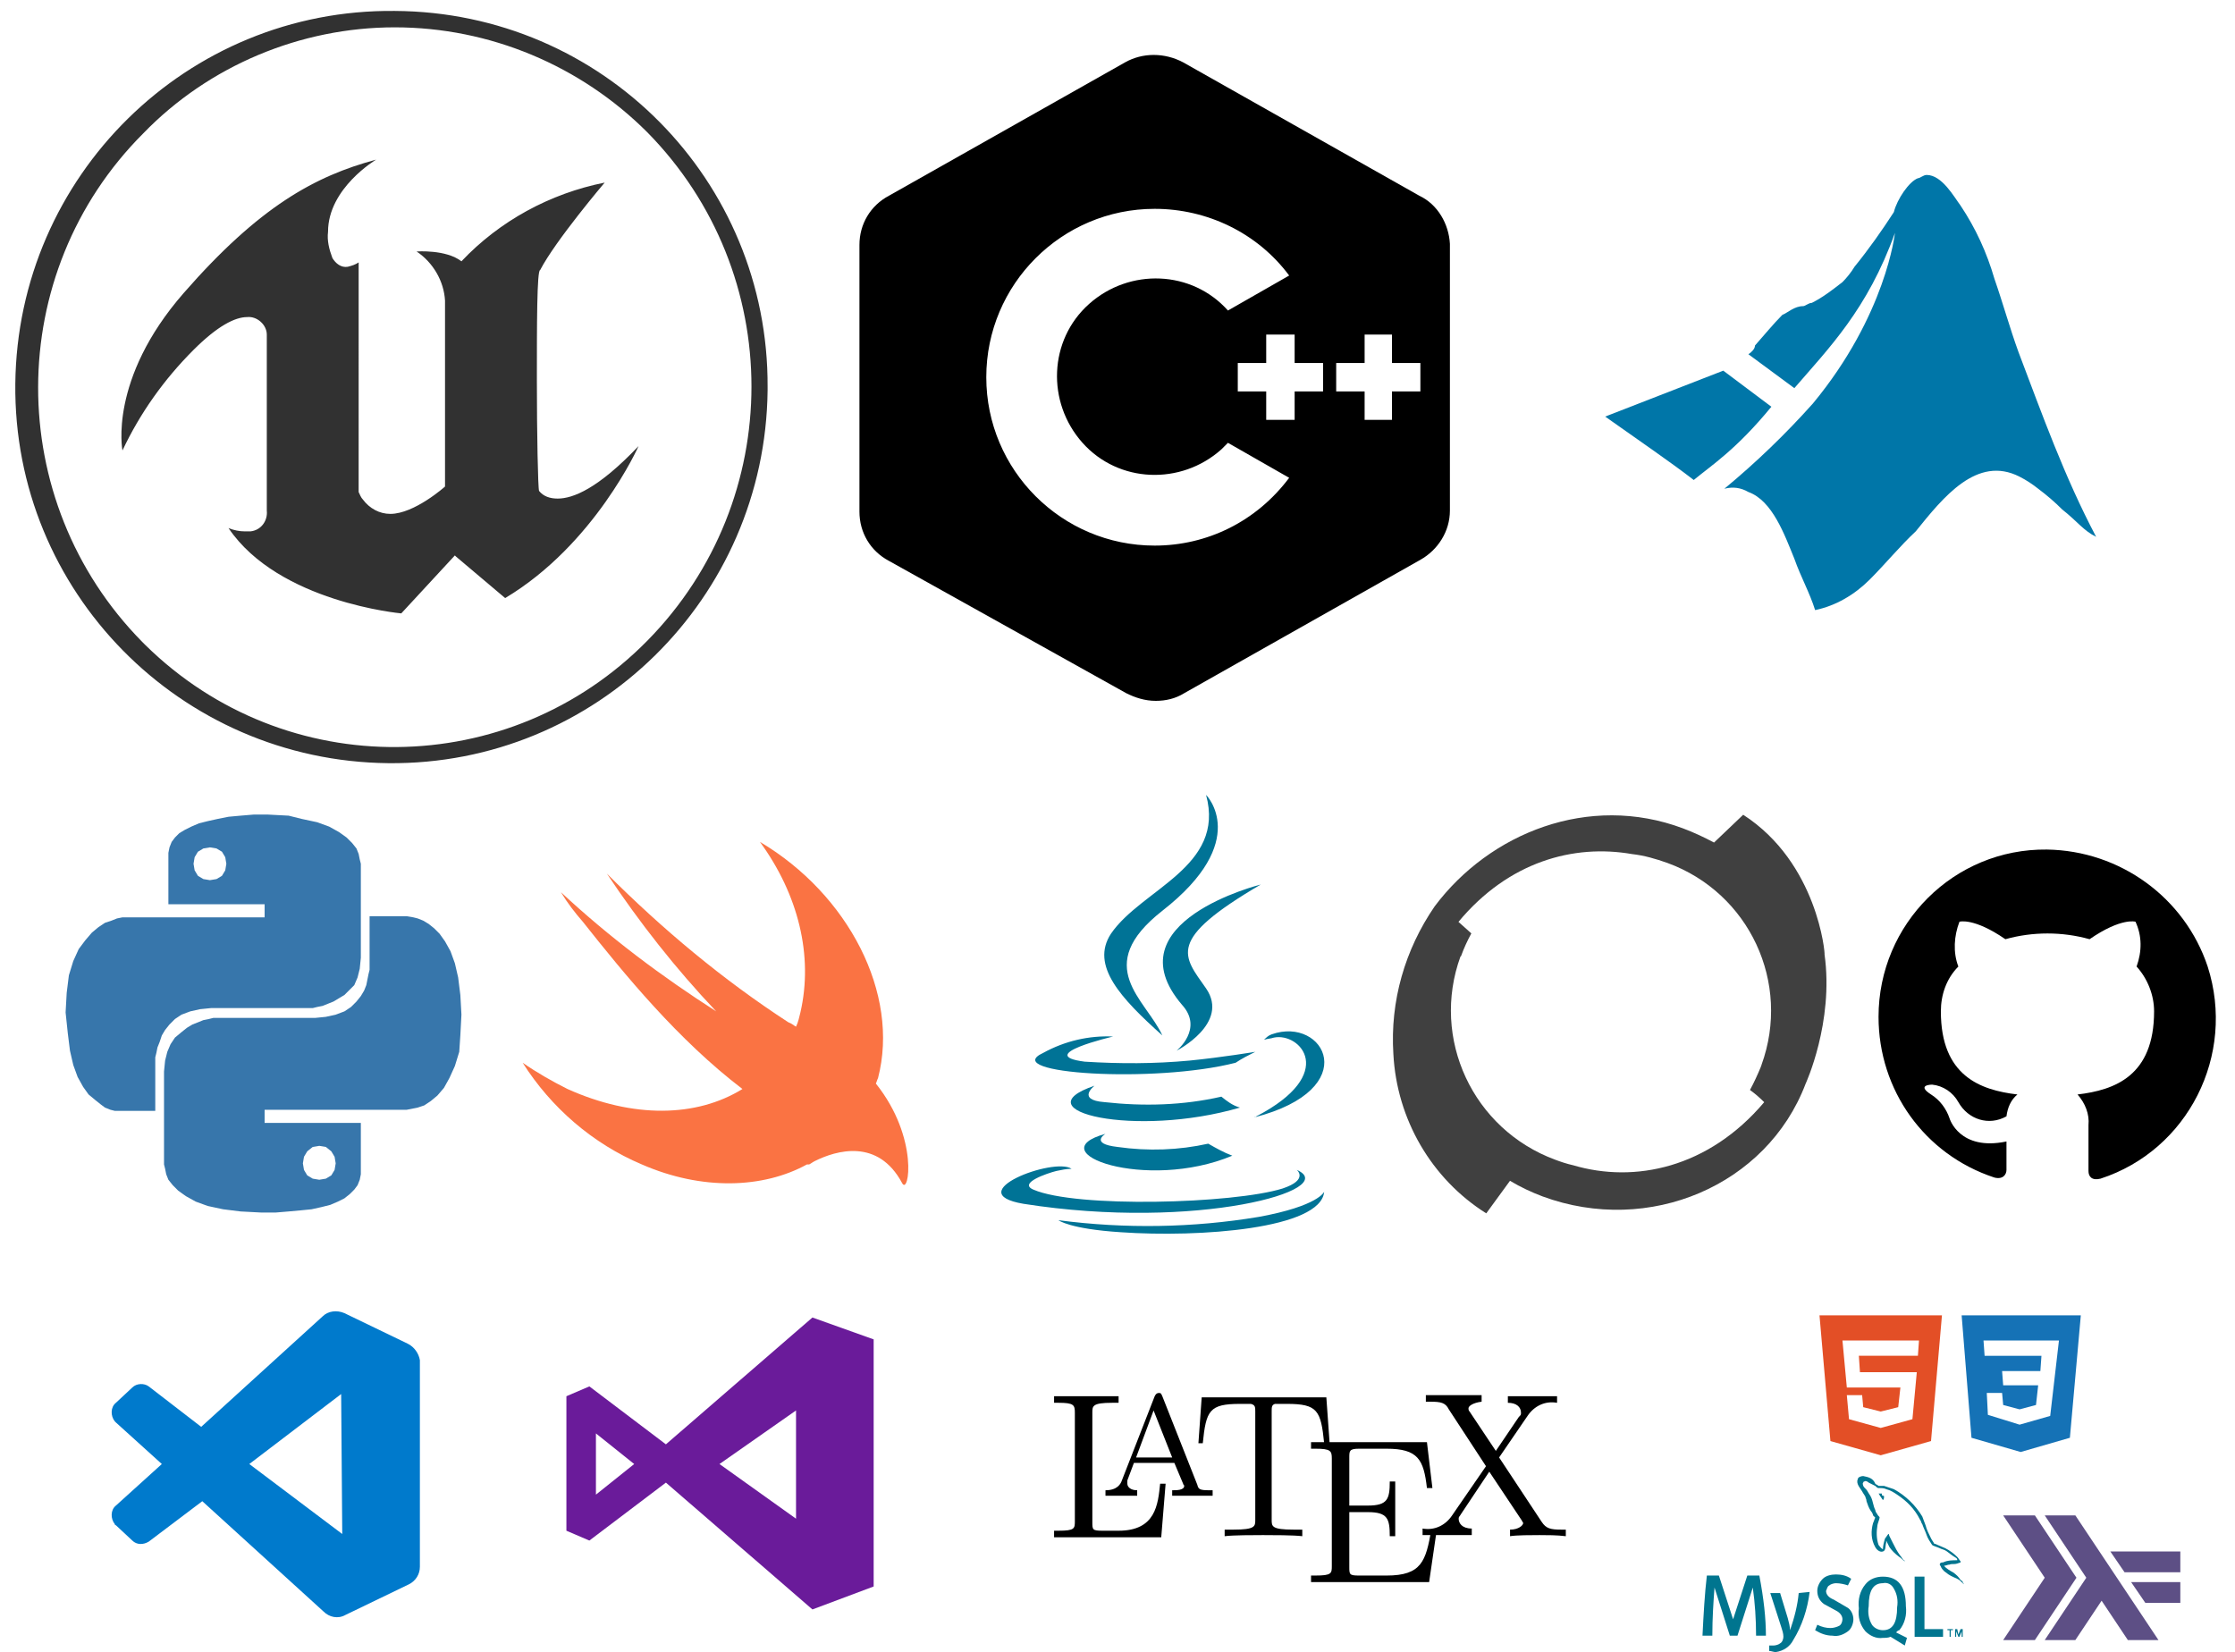
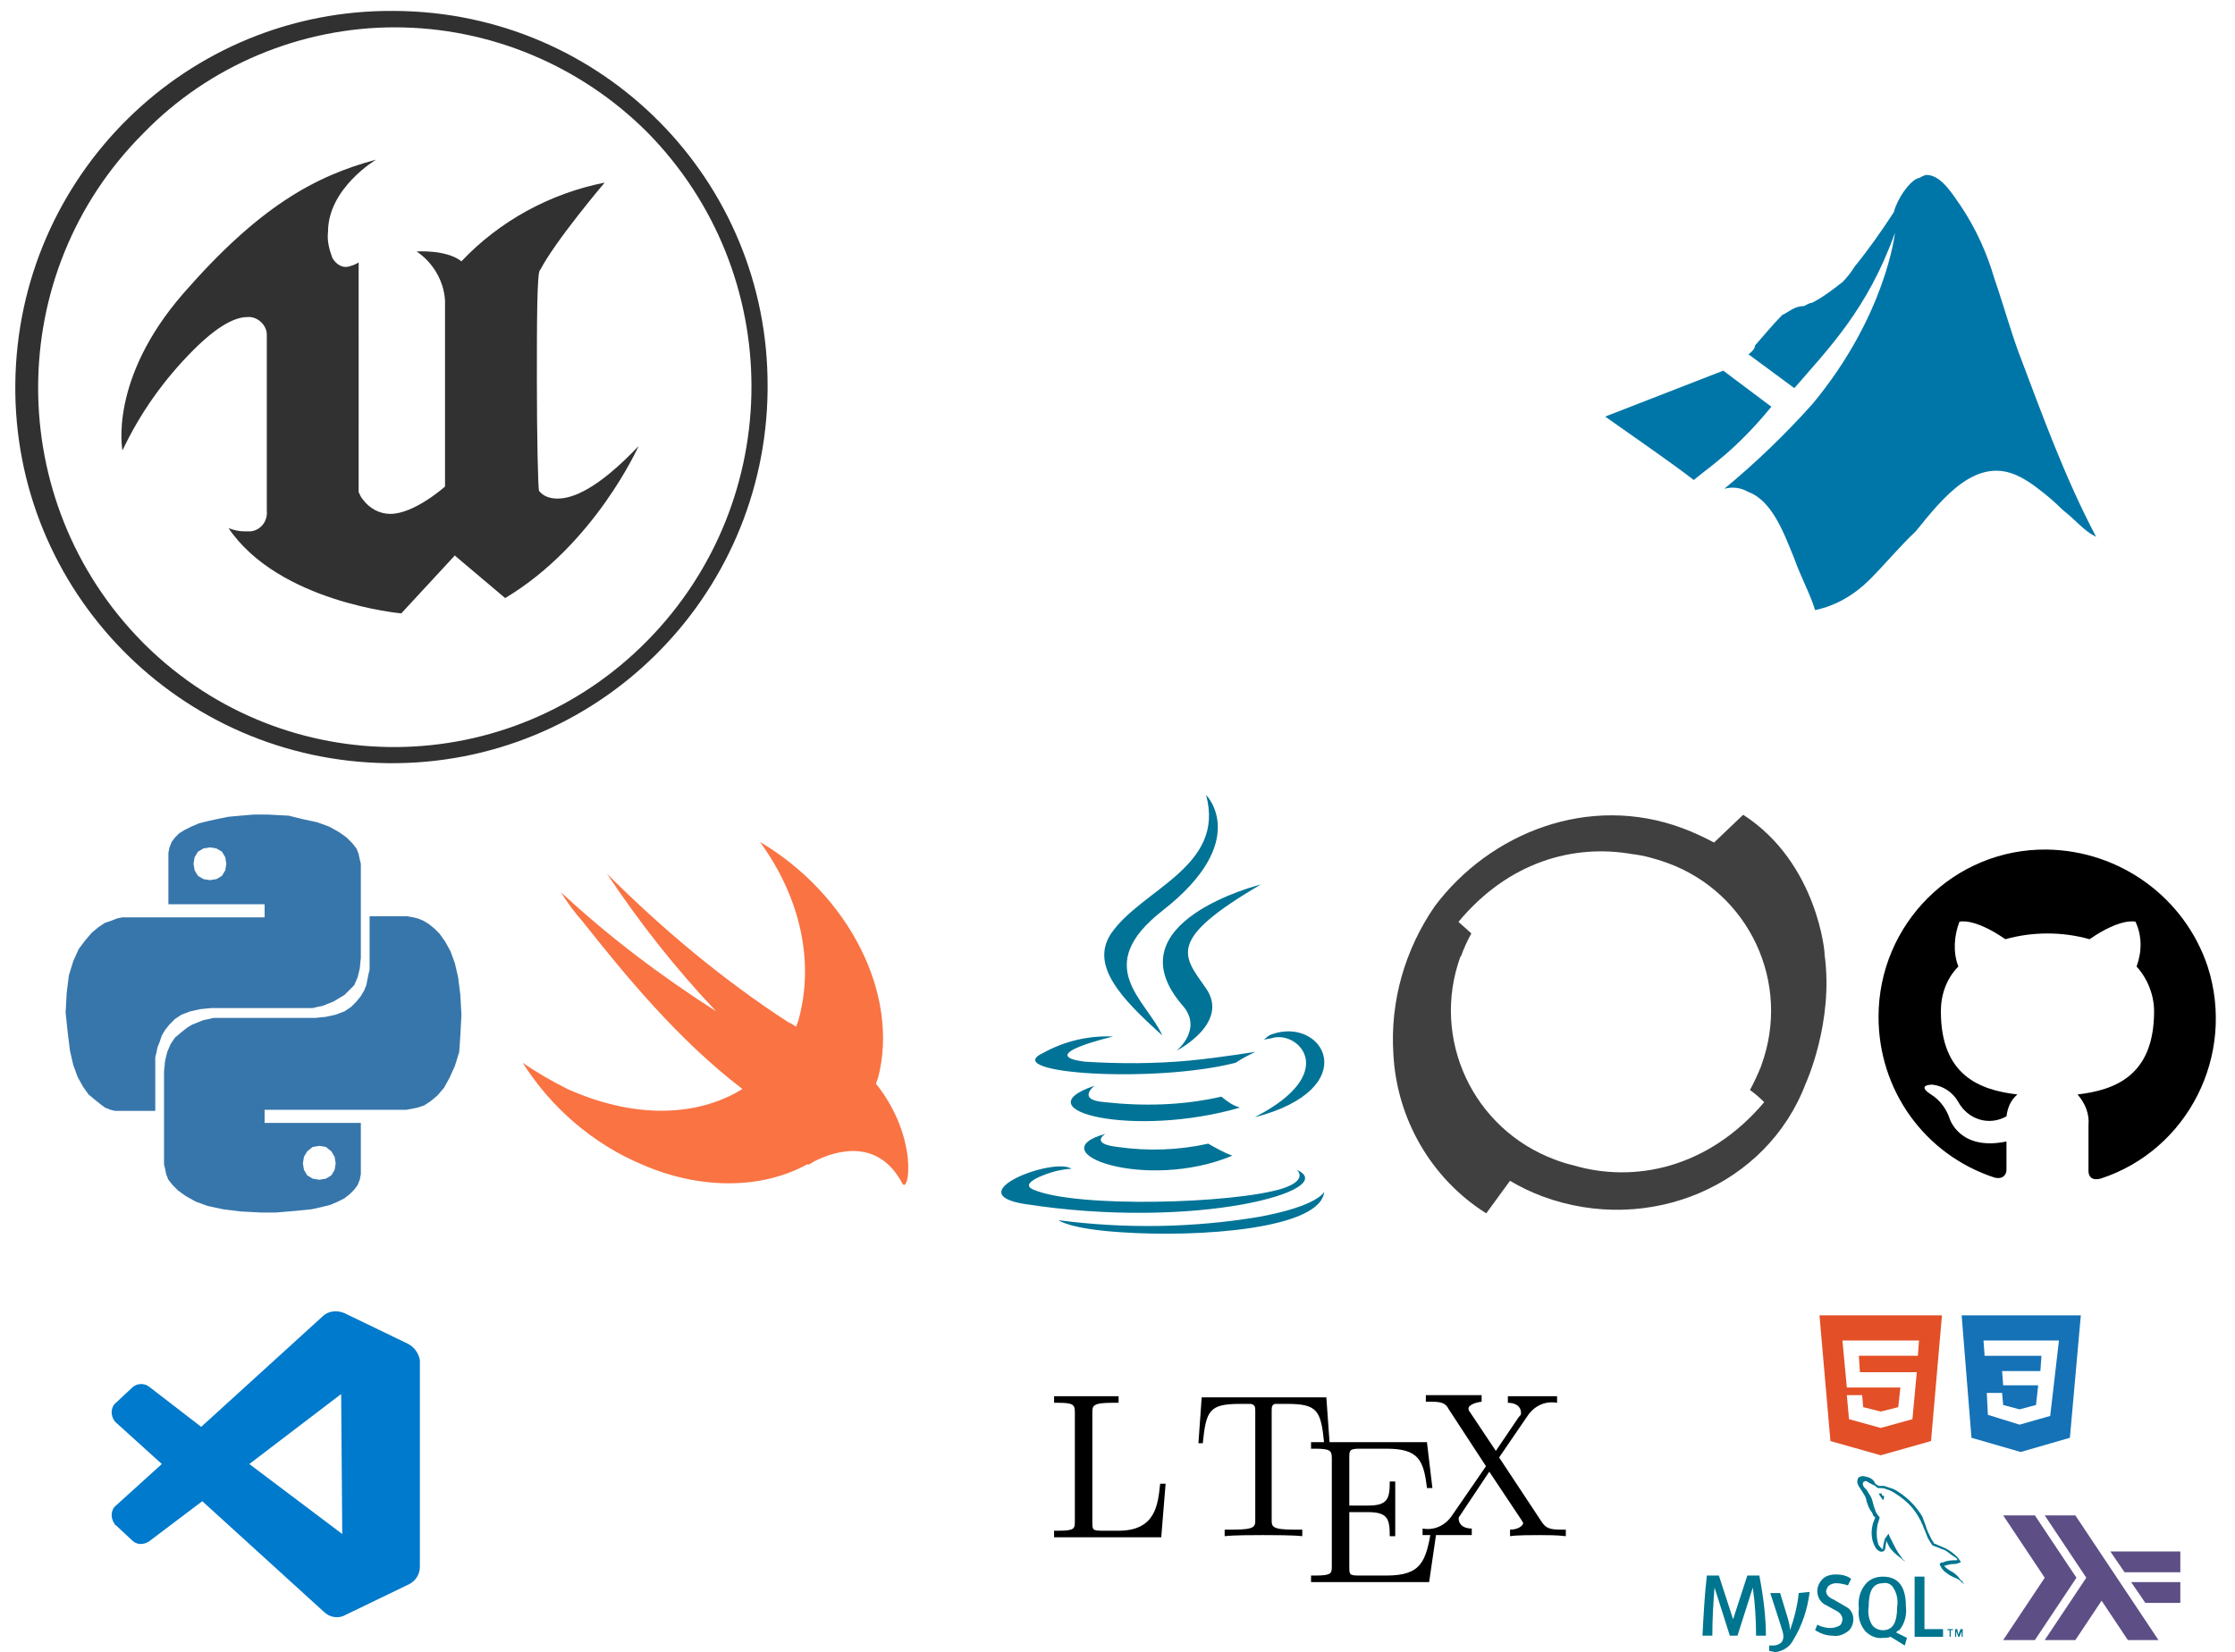
<svg xmlns="http://www.w3.org/2000/svg" xmlns:xlink="http://www.w3.org/1999/xlink" version="1.1" id="Ebene_1" x="0px" y="0px" viewBox="0 0 204.4 151.1" style="enable-background:new 0 0 204.4 151.1;" xml:space="preserve">
  <style type="text/css">
	.st0{fill:#404040;}
	.st1{fill:#0076A8;}
	.st2{fill:#1572B6;}
	.st3{fill:#E34F26;}
	.st4{fill:#313131;}
	.st5{fill:#3776AB;}
	.st6{fill:#007ACC;}
	.st7{fill:#007396;}
	.st8{fill:#00758F;}
	.st9{fill:#FA7343;}
	.st10{fill:#5D4F85;}
	.st11{fill:#6A1B9A;}
</style>
  <symbol id="A" viewBox="-32 -29.4 64 58.8">
    <path class="st0" d="M-22,8.6c0.4,1.1,0.9,2.2,1.5,3.3l-1.9,1.7c7.4,8.9,17,11.5,25.6,10c1.8-0.2,3.5-0.7,5.2-1.3   C20.5,17.9,26.7,4.6,22.3-7.5c0-0.1-0.1-0.2-0.1-0.3c-0.5-1.2-1-2.3-1.6-3.4c0.7-0.5,1.4-1.1,2.1-1.8c-8.2-9.7-19.1-12-28.2-9.3   c-0.9,0.2-1.8,0.5-2.6,0.8C-20.3-17-26.5-3.6-22.1,8.5C-22,8.5-22,8.6-22,8.6z M19.6,29.4l-4.3-4.1c-1.5,0.8-3,1.5-4.6,2.1   c-13.9,5.2-28.5-0.7-36.6-11.5c-4.4-6.4-6.6-14-6.1-21.8c0.5-9.6,5.6-18.4,13.7-23.5l3.5,4.8c1.5-0.9,3.2-1.7,4.8-2.3   c15.7-5.8,33.1,1.6,38.8,16.6c0,0,4.2,9.1,2.8,19.1C31.7,8.8,30.6,22.3,19.6,29.4L19.6,29.4z" />
  </symbol>
  <title>ExperienceLogos</title>
  <path class="st1" d="M154.9,43.9c-2.2-1.7-5-3.6-8.1-5.8l10.8-4.2l4.4,3.3C158.8,41.1,156.6,42.5,154.9,43.9z M184.6,32.2  c-0.8-2.2-1.4-4.4-2.2-6.7c-0.7-2.4-1.7-4.6-3.1-6.7c-0.6-0.8-1.7-2.8-3.1-2.8c-0.3,0-0.6,0.3-0.8,0.3c-0.8,0.3-1.9,1.9-2.2,3.1  c-1.1,1.7-2.3,3.4-3.6,5c-0.3,0.5-0.7,1-1.1,1.4c-0.9,0.7-1.8,1.4-2.8,1.9c-0.3,0-0.6,0.3-0.8,0.3c-0.8,0-1.4,0.6-1.9,0.8  c-0.8,0.8-1.7,1.9-2.5,2.8c0,0.3-0.3,0.6-0.6,0.8l4.2,3.1c3.1-3.6,6.7-7.2,9.2-14.2c0,0-0.8,7.5-7.5,15.6c-2.5,2.8-5.2,5.4-8.1,7.8  c0.8-0.2,1.5-0.1,2.2,0.3c2.2,0.8,3.3,3.9,4.2,6.1c0.6,1.7,1.4,3.1,1.9,4.7c1.9-0.4,3.6-1.4,5-2.8c1.4-1.4,2.8-3.1,4.2-4.4  c2.5-3.1,5.6-7,9.5-5c0.6,0.3,1.2,0.7,1.7,1.1c0.8,0.6,1.5,1.2,2.2,1.9c1.4,1.1,1.9,1.9,3.1,2.5C188.8,43.6,186.8,38,184.6,32.2  L184.6,32.2z" />
  <path class="st2" d="M179.4,120.3h10.9l-1,11.2l-4.5,1.3l-4.5-1.3L179.4,120.3z M188.3,122.6h-6.9l0.1,1.4h5.2l-0.1,1.4h-3.5  l0.1,1.3h3.2l-0.2,1.8l-1.5,0.4l-1.5-0.4l-0.1-1.1h-1.4l0.1,2l2.9,0.9l2.8-0.8L188.3,122.6L188.3,122.6z" />
  <path class="st3" d="M166.4,120.3h11.2l-1,11.5l-4.6,1.3l-4.6-1.3L166.4,120.3z M170.1,125.5L170,124h5.4l0.1-1.4h-7l0.4,4.3h4.9  l-0.2,1.8l-1.6,0.4l-1.6-0.4l-0.1-1.1h-1.4l0.2,2.2l2.9,0.8l2.9-0.8l0.4-4.3H170.1z" />
  <path class="st4" d="M36.1,1C17.1,0.8,1.6,16.1,1.4,35.1c-0.2,19,15.1,34.5,34.1,34.7s34.5-15.1,34.7-34.1c0-0.1,0-0.2,0-0.3  C70.3,16.5,55.1,1.1,36.1,1C36.1,1,36.1,1,36.1,1z M36.1,2.5c8.7,0,17,3.5,23.1,9.6c12.7,12.9,12.7,33.6,0,46.5  C46.6,71.4,26.1,71.6,13.3,59c-0.1-0.1-0.2-0.2-0.3-0.3C0.3,45.8,0.3,25,13.1,12.2C19.1,6,27.5,2.5,36.1,2.5L36.1,2.5z M34.4,14.6  c-5.6,1.5-10.7,4.3-17.6,12.2s-5.6,14.4-5.6,14.4c1.6-3.4,3.8-6.5,6.5-9.2c2.2-2.2,3.8-3,4.9-3c0.9-0.1,1.8,0.7,1.8,1.6v16.1  c0.1,0.9-0.5,1.8-1.5,1.9c-0.2,0-0.3,0-0.5,0c-0.5,0-1-0.1-1.5-0.3c4.6,6.8,15.8,7.8,15.8,7.8l4.9-5.3l0.1,0.1l4.5,3.8  c8.2-4.9,12.2-13.9,12.2-13.9c-3.7,3.9-6,4.8-7.4,4.8c-0.7,0-1.3-0.2-1.7-0.7c-0.1-0.3-0.2-5.2-0.2-10.1c0-5,0-10.1,0.3-10.1  c1.4-2.7,5.9-8,5.9-8c-5,1-9.6,3.5-13.1,7.2c-1.4-1.1-4.1-0.9-4.1-0.9c1.5,1,2.5,2.7,2.6,4.5v17c0,0-2.8,2.5-5,2.5  c-1,0-1.9-0.5-2.5-1.3c-0.2-0.2-0.3-0.5-0.4-0.7V24c-0.3,0.2-0.6,0.3-1,0.4c-0.6,0.1-1.1-0.3-1.4-0.8c-0.3-0.8-0.5-1.6-0.4-2.4  C30,17.2,34.4,14.6,34.4,14.6z" />
  <path class="st5" d="M27.6,74.9l1.4,0.3l1.1,0.4l0.9,0.5l0.7,0.5l0.5,0.5l0.4,0.5l0.2,0.5l0.1,0.5l0.1,0.4v0.3v0.2v8.1l-0.1,1  l-0.2,0.8l-0.3,0.7L32,90.5L31.5,91L31,91.3l-0.5,0.3L30,91.8L29.5,92L29,92.1l-0.4,0.1h-0.3h-9l-1,0.1l-0.9,0.2l-0.8,0.3l-0.6,0.4  l-0.5,0.5l-0.4,0.5l-0.3,0.5l-0.2,0.6l-0.2,0.5l-0.1,0.5l-0.1,0.4V97v4.6h-3.4l-0.3,0l-0.4-0.1l-0.5-0.2L9.2,101l-0.5-0.4l-0.6-0.5  l-0.5-0.7l-0.5-0.9l-0.4-1.1l-0.3-1.3l-0.2-1.6L6,92.6l0.1-1.8l0.2-1.6l0.4-1.3l0.5-1.1L7.8,86l0.6-0.7L9,84.8l0.6-0.4l0.6-0.2  l0.5-0.2l0.5-0.1h0.4h0.2h0.1h12.3v-1.2h-8.8v-4.1v-0.6l0.1-0.5l0.2-0.5l0.3-0.4l0.4-0.4l0.5-0.3l0.6-0.3l0.7-0.3l0.8-0.2l0.9-0.2  l1-0.2l1.1-0.1l1.2-0.1h1.3l1.9,0.1L27.6,74.9z M18.1,77.9l-0.3,0.5L17.7,79l0.1,0.6l0.3,0.5l0.5,0.3l0.6,0.1l0.6-0.1l0.5-0.3  l0.3-0.5l0.1-0.6l-0.1-0.6l-0.3-0.5l-0.5-0.3l-0.6-0.1l-0.6,0.1L18.1,77.9z M37.8,83.9l0.4,0.1l0.5,0.2l0.5,0.3l0.5,0.4l0.5,0.5  l0.5,0.7l0.5,0.9l0.4,1.1l0.3,1.3l0.2,1.6l0.1,1.8l-0.1,1.9L42,96.2l-0.4,1.3l-0.5,1.1l-0.5,0.9l-0.6,0.7l-0.6,0.5l-0.6,0.4  l-0.6,0.2l-0.5,0.1l-0.5,0.1h-0.4h-0.2H24.2v1.2H33v4.2v0.5l-0.1,0.5l-0.2,0.5l-0.3,0.4l-0.4,0.4l-0.5,0.4l-0.6,0.3l-0.7,0.3  l-0.8,0.2l-0.9,0.2l-1,0.1l-1.1,0.1l-1.2,0.1h-1.3l-1.9-0.1l-1.6-0.2l-1.4-0.3l-1.1-0.4l-0.9-0.5l-0.7-0.5l-0.5-0.5l-0.4-0.5  l-0.2-0.5l-0.1-0.5l-0.1-0.4v-0.3v-0.2V98l0.1-1l0.2-0.8l0.3-0.7l0.4-0.6l0.6-0.5l0.5-0.4l0.5-0.3l0.5-0.2l0.5-0.2l0.5-0.1l0.4-0.1  h0.3h0.2h8.8l1-0.1l0.9-0.2l0.8-0.3l0.6-0.4l0.5-0.5l0.4-0.5l0.3-0.5l0.2-0.5l0.1-0.5l0.1-0.5l0.1-0.4v-0.3v-4.6h3.2h0.2L37.8,83.9z   M28.1,105.3l-0.3,0.5l-0.1,0.6l0.1,0.6l0.3,0.5l0.5,0.3l0.6,0.1l0.6-0.1l0.5-0.3l0.3-0.5l0.1-0.6l-0.1-0.6l-0.3-0.5l-0.5-0.4  l-0.6-0.1l-0.6,0.1L28.1,105.3z" />
  <path class="st6" d="M37.3,122.9l-5.8-2.8c-0.7-0.3-1.5-0.2-2,0.3l-11.1,10.1l-4.8-3.7c-0.4-0.3-1.1-0.3-1.5,0.1l-1.5,1.4  c-0.5,0.4-0.5,1.2-0.1,1.7c0,0,0,0,0,0l0.1,0.1l4.2,3.8l-4.2,3.8c-0.5,0.4-0.5,1.2-0.1,1.7c0,0,0,0,0,0c0,0,0,0.1,0.1,0.1l1.5,1.4  c0.4,0.4,1,0.4,1.5,0.1l4.9-3.7l11.1,10.1c0.5,0.5,1.3,0.7,2,0.3l5.8-2.8c0.6-0.3,1-0.9,1-1.6v-18.9  C38.3,123.8,37.9,123.2,37.3,122.9z M31.3,140.3l-8.5-6.4l8.4-6.4L31.3,140.3z" />
  <path class="st7" d="M101.1,103.7c0,0-1.5,0.9,1.1,1.2c2.8,0.4,5.6,0.3,8.3-0.3c0.7,0.4,1.4,0.8,2.2,1.1  C104.8,109,94.9,105.4,101.1,103.7 M100.1,99.3c0,0-1.7,1.3,0.9,1.5c3.6,0.4,7.2,0.3,10.7-0.5c0.5,0.4,1,0.8,1.7,1  C103.8,104.1,93.3,101.6,100.1,99.3 M108.1,91.9c2,2.2-0.5,4.2-0.5,4.2s4.9-2.5,2.7-5.7c-2.1-3-3.7-4.4,5-9.5  C115.3,80.9,101.6,84.3,108.1,91.9 M118.6,107c0,0,1.1,0.9-1.3,1.7c-4.5,1.4-18.9,1.8-22.8,0.1c-1.4-0.6,1.3-1.5,2.1-1.7  c0.5-0.1,0.9-0.2,1.4-0.2c-1.6-1.1-10.3,2.2-4.4,3.2C109.5,112.6,122.7,108.8,118.6,107 M101.8,94.8c0,0-7.3,1.7-2.6,2.3  c3.2,0.2,6.4,0.2,9.6-0.1c3-0.3,6-0.8,6-0.8c-0.6,0.3-1.2,0.6-1.8,1c-7.4,1.9-21.7,1-17.6-0.9C97.4,95.2,99.6,94.7,101.8,94.8   M114.9,102.1c7.5-3.9,4-7.7,1.6-7.2c-0.3,0.1-0.6,0.1-0.9,0.2c0.2-0.2,0.4-0.4,0.7-0.5c4.8-1.7,8.5,5-1.6,7.6  C114.8,102.2,114.8,102.2,114.9,102.1 M110.3,72.7c0,0,4.2,4.2-4,10.6c-6.5,5.1-1.5,8.1,0,11.4c-3.8-3.4-6.6-6.4-4.7-9.3  C104.4,81.3,112.1,79.3,110.3,72.7 M102.5,112.7c7.2,0.5,18.3-0.3,18.6-3.7c0,0-0.5,1.3-6,2.3c-6,1-12.2,1.1-18.3,0.3  C96.8,111.6,97.8,112.4,102.5,112.7" />
  <path d="M187.2,77.7c-8.5-0.1-15.4,6.8-15.4,15.3c0,6.7,4.2,12.6,10.6,14.7c0.8,0.2,1.1-0.3,1.1-0.7s0-1.3,0-2.6  c-4.3,0.9-5.2-2.1-5.2-2.1c-0.3-0.9-0.9-1.7-1.7-2.2c-1.4-0.9,0.1-0.9,0.1-0.9c1,0.1,1.9,0.7,2.4,1.6c0.9,1.6,2.8,2.2,4.4,1.3  c0,0,0,0,0,0c0.1-0.8,0.4-1.5,1-2c-3.4-0.4-7-1.7-7-7.6c0-1.5,0.5-3,1.6-4.1c-0.5-1.3-0.4-2.8,0.1-4.1c0,0,1.3-0.4,4.2,1.6  c2.5-0.7,5.2-0.7,7.7,0c2.9-2,4.2-1.6,4.2-1.6c0.6,1.3,0.6,2.7,0.1,4.1c1,1.1,1.6,2.6,1.6,4.1c0,5.9-3.6,7.2-7,7.6  c0.7,0.8,1.1,1.8,1,2.8c0,2,0,3.7,0,4.2s0.3,0.9,1.1,0.7c8-2.6,12.4-11.3,9.8-19.4C199.8,82.1,193.9,77.8,187.2,77.7" />
  <use xlink:href="#A" width="64" height="58.8" x="-32" y="-29.4" transform="matrix(0.62 0 0 -0.62 147.27 92.746)" style="overflow:visible;" />
  <path id="path3414" class="st8" d="M165.5,145.6c-0.2,1.6-0.7,3.1-1.5,4.4c-0.3,0.6-0.9,1-1.6,1.1c-0.2,0-0.4-0.1-0.6-0.1v-0.5h0.4  c0.2,0,0.5-0.1,0.6-0.2c0.2-0.1,0.3-0.4,0.3-0.6c0-0.3-0.1-0.6-0.2-0.9l-1-3.1h0.9l0.7,2.3c0.1,0.4,0.2,0.7,0.2,1.1  c0.4-1.1,0.7-2.3,0.8-3.4L165.5,145.6 M161.5,149.6h-0.9c0-1.5-0.1-3-0.3-4.4l0,0l-1.4,4.4h-0.7l-1.4-4.4l0,0  c-0.1,1.3-0.2,2.8-0.2,4.4h-0.9c0.1-2,0.2-3.8,0.4-5.5h1.1l1.3,4l0,0l1.3-4h1.1C161.3,146.2,161.5,148,161.5,149.6" />
  <path id="path3420" class="st8" d="M177.7,149.7h-2.6v-5.5h0.9v4.8h1.7V149.7 M171.2,148.6c-0.3-0.5-0.4-1.1-0.3-1.7  c0-1.4,0.4-2.1,1.3-2.1c0.4-0.1,0.8,0.1,1,0.5c0.3,0.5,0.4,1.1,0.3,1.7c0,1.4-0.4,2.1-1.3,2.1C171.8,149.1,171.4,148.9,171.2,148.6   M174.4,149.8l-1-0.5c0.1-0.1,0.2-0.2,0.3-0.2c0.5-0.6,0.7-1.4,0.6-2.2c0-1.8-0.7-2.7-2.1-2.7c-0.6,0-1.2,0.2-1.6,0.7  c-0.5,0.6-0.7,1.4-0.6,2.2c-0.1,0.8,0.1,1.5,0.6,2.1c0.4,0.4,1,0.7,1.6,0.6c0.2,0,0.5,0,0.7-0.1l1.3,0.8L174.4,149.8 M169.5,148.1  c0,0.4-0.2,0.9-0.5,1.1c-0.4,0.3-0.9,0.5-1.4,0.4c-0.6,0-1.1-0.2-1.6-0.5l0.2-0.5c0.4,0.2,0.8,0.3,1.2,0.3c0.3,0,0.6-0.1,0.8-0.2  c0.2-0.1,0.3-0.4,0.3-0.6c0-0.3-0.2-0.6-0.6-0.8l-1.1-0.6c-0.4-0.3-0.6-0.7-0.6-1.2c0-0.4,0.2-0.8,0.5-1.1c0.3-0.3,0.8-0.4,1.2-0.4  c0.5,0,1,0.1,1.4,0.4L169,145c-0.3-0.1-0.7-0.2-1.1-0.2c-0.2,0-0.5,0.1-0.6,0.2c-0.2,0.1-0.2,0.3-0.3,0.5c0,0.3,0.2,0.6,0.7,0.8  l1.2,0.7C169.3,147.2,169.5,147.7,169.5,148.1" />
  <path id="path3422" class="st8" d="M178.3,149.7h0.1v-0.6h0.2V149h-0.5v0.1h0.2V149.7z M179.4,149.7h0.1V149h-0.2l-0.2,0.5L179,149  h-0.2v0.7h0.1v-0.5l0,0l0.2,0.5h0.1l0.2-0.5L179.4,149.7" />
  <path id="path3424" class="st8" d="M170.4,135c-0.2,0-0.5,0.1-0.5,0.3c-0.2,0.4,0.3,0.9,0.4,1.1c0.1,0.2,0.2,0.3,0.3,0.5  c0,0.1,0.1,0.2,0.1,0.4c0.1,0.3,0.2,0.6,0.4,0.9c0.1,0.1,0.2,0.3,0.2,0.4c0.1,0.1,0.1,0.1,0.2,0.2c-0.1,0.2-0.1,0.3-0.2,0.5  c-0.2,0.7-0.2,1.5,0.2,2.2c0.1,0.2,0.4,0.5,0.7,0.4s0.2-0.5,0.3-0.8c0-0.1,0-0.1,0-0.2l0,0c0.1,0.2,0.2,0.4,0.3,0.6  c0.2,0.3,0.5,0.6,0.9,0.9c0.2,0.1,0.3,0.3,0.5,0.4l0,0l0,0c0-0.1-0.1-0.1-0.1-0.1c-0.1-0.1-0.2-0.3-0.3-0.4  c-0.3-0.4-0.5-0.8-0.7-1.2c-0.1-0.2-0.2-0.4-0.3-0.6s0-0.2-0.1-0.2c-0.1,0.1-0.2,0.3-0.3,0.4c-0.1,0.3-0.2,0.7-0.2,1l0,0  c-0.2-0.1-0.3-0.3-0.4-0.4c-0.2-0.6-0.2-1.2-0.1-1.8c0-0.1,0.2-0.6,0.2-0.7s-0.2-0.2-0.2-0.3c-0.1-0.1-0.2-0.3-0.2-0.4  c-0.2-0.4-0.2-0.8-0.4-1.2c-0.1-0.2-0.2-0.3-0.3-0.5c-0.1-0.2-0.3-0.3-0.4-0.5c0-0.1-0.1-0.2,0-0.3c0,0,0-0.1,0.1-0.1  c0.1-0.1,0.3,0,0.4,0.1c0.2,0.1,0.4,0.2,0.6,0.3c0.1,0.1,0.2,0.2,0.3,0.2h0.1c0.2,0,0.4,0,0.6,0.1c0.4,0.1,0.7,0.3,1,0.5  c0.9,0.6,1.6,1.3,2.1,2.3c0.1,0.1,0.1,0.3,0.2,0.4c0.1,0.3,0.3,0.7,0.4,1c0.1,0.3,0.3,0.6,0.5,0.9c0.1,0.1,0.5,0.2,0.7,0.3  s0.3,0.1,0.5,0.2s0.4,0.3,0.7,0.5s0.4,0.2,0.4,0.4l0,0c-0.4,0-0.9,0-1.3,0.2c-0.1,0-0.3,0-0.3,0.2c0,0.1,0.1,0.1,0.1,0.2  c0.1,0.2,0.2,0.3,0.3,0.4l0.4,0.3c0.3,0.2,0.6,0.3,0.8,0.4s0.3,0.2,0.4,0.3s0.1,0.1,0.2,0.2l0,0c0-0.1-0.1-0.1-0.1-0.2  s-0.1-0.1-0.2-0.2c-0.2-0.3-0.4-0.5-0.7-0.7c-0.2-0.1-0.7-0.4-0.8-0.6l0,0c0.2,0,0.3-0.1,0.5-0.1c0.2-0.1,0.4,0,0.7-0.1l0.3-0.1  v-0.1c-0.1-0.1-0.2-0.3-0.3-0.4c-0.3-0.3-0.7-0.6-1.1-0.8c-0.2-0.1-0.5-0.2-0.7-0.3s-0.2-0.1-0.3-0.1c-0.1-0.2-0.2-0.3-0.3-0.5  c-0.2-0.4-0.4-0.8-0.5-1.2c-0.1-0.3-0.2-0.5-0.3-0.8c-0.6-1-1.5-1.9-2.6-2.5c-0.3-0.1-0.6-0.2-0.9-0.3h-0.5  c-0.1-0.1-0.2-0.1-0.3-0.2C171.3,135.2,170.9,135.1,170.4,135L170.4,135z M172.1,136.6c-0.1,0-0.2,0-0.3,0l0,0  c0.1,0.1,0.1,0.2,0.2,0.3l0.2,0.3l0,0c0.1-0.1,0.1-0.2,0.1-0.3c0-0.1,0-0.1-0.1-0.1S172.1,136.7,172.1,136.6z" />
  <path class="st9" d="M80.1,99.1c0.1-0.2,0.1-0.3,0.2-0.5c2-7.7-2.7-16.8-10.8-21.6c3.5,4.8,4.9,10.4,3.7,15.6  c-0.1,0.4-0.2,0.9-0.4,1.3c-0.2-0.1-0.4-0.3-0.7-0.4c-6-3.9-11.5-8.5-16.6-13.6c3,4.5,6.3,8.7,10,12.6c-5-3.2-9.8-6.8-14.2-10.9  c0.6,1,1.3,1.9,2,2.7c3.8,4.8,8.7,10.8,14.6,15.3c-4.2,2.6-10,2.7-16,0c-1.4-0.7-2.8-1.5-4.1-2.4c2.6,4.1,6.4,7.4,10.9,9.3  c5.5,2.4,11.1,2.2,15.1,0H74c0.2-0.1,0.3-0.2,0.5-0.3c2-1,5.8-2.1,8,2C83.1,109.4,84.1,104.1,80.1,99.1L80.1,99.1z" />
  <path class="st10" d="M183.2,138.6l3.8,5.7l-3.8,5.7h2.9l3.8-5.7l-3.8-5.7H183.2z M187,138.6l3.8,5.7L187,150h2.8l2.4-3.6l2.4,3.6  h2.8l-7.6-11.4L187,138.6z M193,141.9l1.3,1.9h5.1v-1.9H193z M194.9,144.7l1.3,1.9h3.2v-1.9H194.9z" />
-   <path d="M129.8,17.9L129.8,17.9L108.2,5.7c-1.7-0.9-3.7-0.9-5.3,0L81.3,17.9c-1.7,0.9-2.7,2.6-2.7,4.5v24.4c0,1.9,1,3.6,2.7,4.5  L103,63.4c0.8,0.4,1.7,0.7,2.7,0.7c0.9,0,1.8-0.2,2.6-0.7l21.6-12.2c1.6-0.9,2.7-2.6,2.7-4.5V22.3C132.5,20.5,131.5,18.7,129.8,17.9  z M105.6,49.9c-8.5,0-15.4-6.9-15.4-15.4c0-8.5,6.9-15.4,15.4-15.4c4.8,0,9.4,2.2,12.3,6.1l-5.6,3.2c-3.3-3.7-9-3.9-12.7-0.6  c-3.7,3.3-3.9,9-0.6,12.7c3.3,3.7,9,3.9,12.7,0.6c0.2-0.2,0.4-0.4,0.6-0.6l5.6,3.2C114.9,47.7,110.4,49.9,105.6,49.9z M121,35.8  h-2.6v2.6h-2.6v-2.6h-2.6v-2.6h2.6v-2.6h2.6v2.6h2.6V35.8z M129.9,35.8h-2.6v2.6h-2.5v-2.6h-2.6v-2.6h2.6v-2.6h2.5v2.6h2.6  L129.9,35.8z" />
  <path d="M106.6,135.7h-0.5c-0.2,1.9-0.4,4.3-3.8,4.3h-1.5c-0.9,0-0.9-0.1-0.9-0.8v-10c0-0.6,0-0.9,1.8-0.9h0.6v-0.6  c-0.7,0-2.4,0-3.1,0s-2.2,0-2.8,0v0.6h0.4c1.4,0,1.5,0.2,1.5,0.9v9.9c0,0.7,0,0.9-1.5,0.9h-0.4v0.6h9.8L106.6,135.7z" />
-   <path d="M106.3,127.7c-0.1-0.2-0.1-0.3-0.3-0.3s-0.3,0.1-0.4,0.3l-3,7.7c-0.1,0.3-0.4,0.9-1.5,0.9v0.5h2.9v-0.5  c-0.6,0-0.9-0.3-0.9-0.6c0-0.1,0-0.2,0-0.3l0.6-1.6h3.7l0.8,1.9c0,0.1,0.1,0.1,0.1,0.2c0,0.4-0.7,0.4-1.1,0.4v0.5h3.7v-0.5h-0.3  c-0.9,0-1-0.1-1.1-0.5L106.3,127.7z M105.5,129l1.7,4.3h-3.3L105.5,129z" />
  <path d="M121.3,127.8h-11.4l-0.3,4.2h0.4c0.3-3,0.6-3.6,3.4-3.6c0.3,0,0.7,0,1,0c0.4,0.1,0.4,0.3,0.4,0.7v9.9c0,0.6,0,0.9-2,0.9H112  v0.6c0.8-0.1,2.7-0.1,3.5-0.1s2.8,0,3.6,0.1v-0.6h-0.8c-2,0-2-0.3-2-0.9v-9.9c0-0.4,0-0.6,0.3-0.7c0.4,0,0.7,0,1.1,0  c2.8,0,3.1,0.6,3.4,3.6h0.5L121.3,127.8z" />
  <path d="M131.4,139.9h-0.5c-0.5,2.9-0.9,4.2-4.1,4.2h-2.5c-0.9,0-0.9-0.1-0.9-0.8v-5h1.7c1.8,0,2,0.6,2,2.2h0.5v-5h-0.5  c0,1.6-0.2,2.2-2,2.2h-1.7v-4.4c0-0.6,0-0.8,0.9-0.8h2.5c2.9,0,3.4,1,3.7,3.6h0.5l-0.5-4.2h-10.6v0.6h0.4c1.4,0,1.5,0.2,1.5,0.9v9.8  c0,0.7,0,0.9-1.5,0.9h-0.4v0.6h10.8L131.4,139.9z" />
  <path d="M137.1,133.3l2.6-3.8c0.6-0.9,1.6-1.4,2.7-1.2v-0.6h-4.5v0.6c0.8,0,1.2,0.4,1.2,0.9c0,0.2,0,0.2-0.2,0.4l-2.1,3.1l-2.4-3.6  c-0.1-0.1-0.1-0.2-0.1-0.3c0-0.2,0.4-0.5,1.2-0.6v-0.6c-0.6,0-2,0-2.7,0s-1.8,0-2.4,0v0.6h0.4c1,0,1.4,0.1,1.7,0.7l3.4,5.2l-3.1,4.5  c-0.6,0.9-1.6,1.4-2.7,1.2v0.6h4.5v-0.6c-0.9,0-1.2-0.5-1.2-0.9c0-0.2,0.1-0.2,0.2-0.4l2.6-3.9l3,4.5c0,0.1,0.1,0.1,0.1,0.2  c0,0.2-0.4,0.6-1.2,0.6v0.6c0.6-0.1,2-0.1,2.7-0.1s1.6,0,2.4,0.1v-0.6h-0.4c-1,0-1.4-0.1-1.8-0.7L137.1,133.3z" />
-   <path class="st11" d="M74.3,120.5l-13.4,11.6l-7-5.3l-2.1,0.9v12.3l2.1,0.9l7-5.3l13.4,11.6l5.6-2.1v-22.6L74.3,120.5z M54.5,131.1  l3.5,2.8l-3.5,2.8V131.1z M65.8,133.9l7-4.9v9.9L65.8,133.9z" />
</svg>